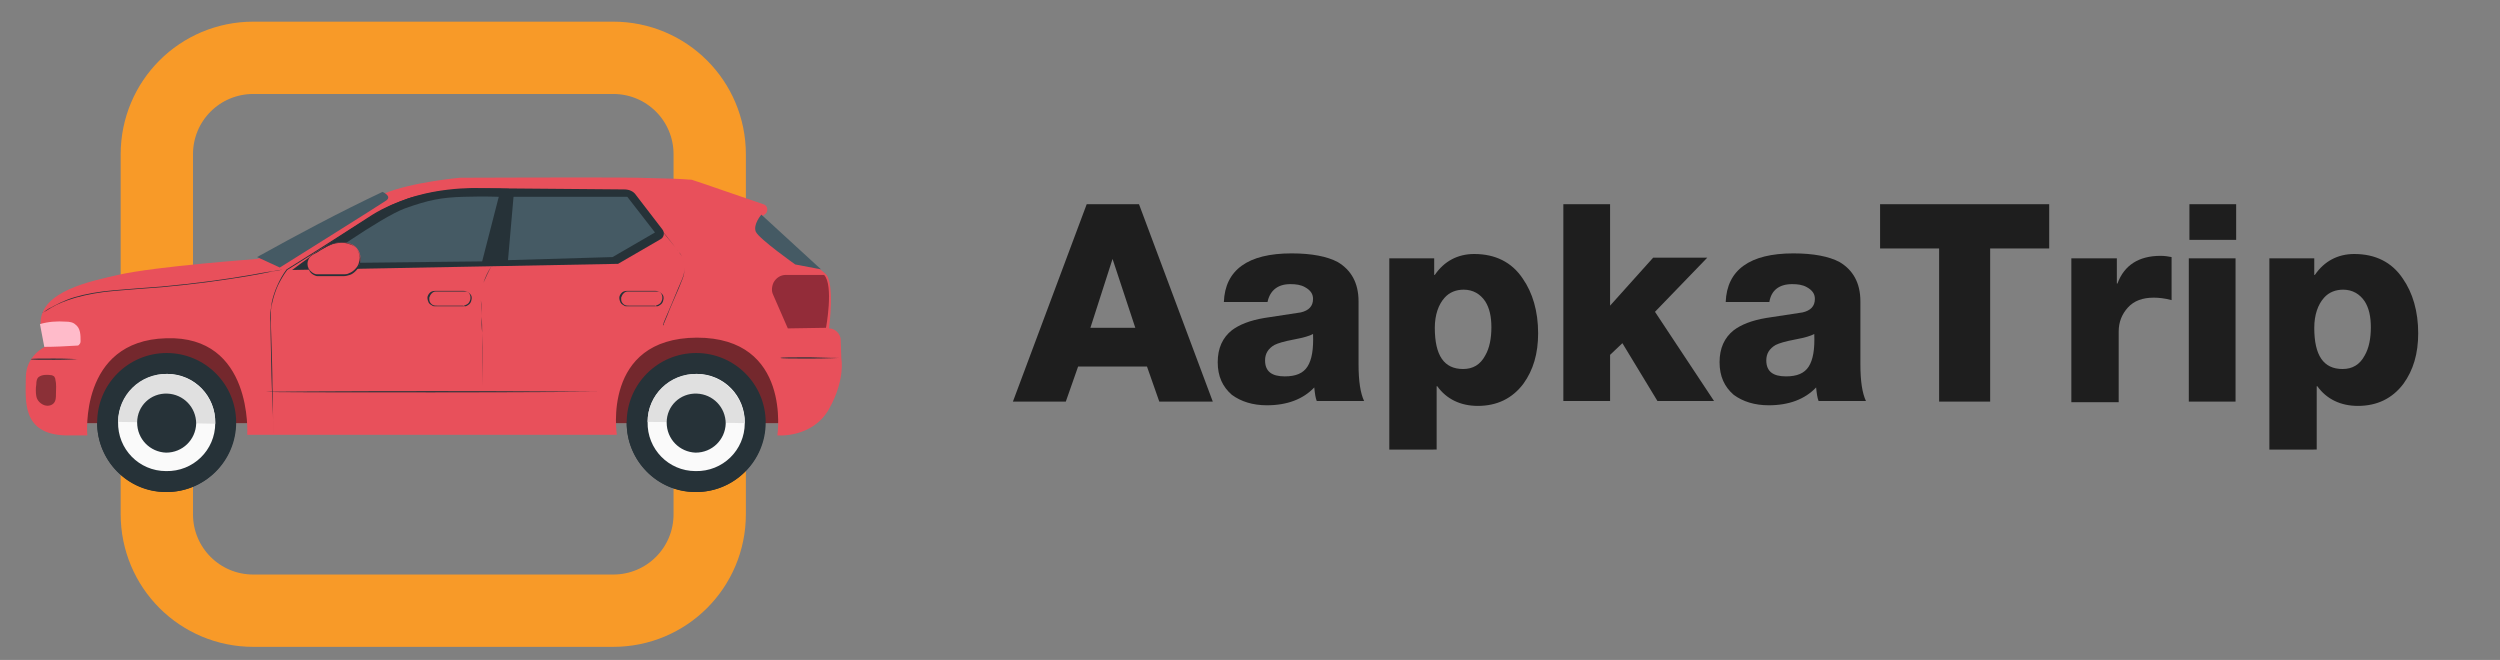
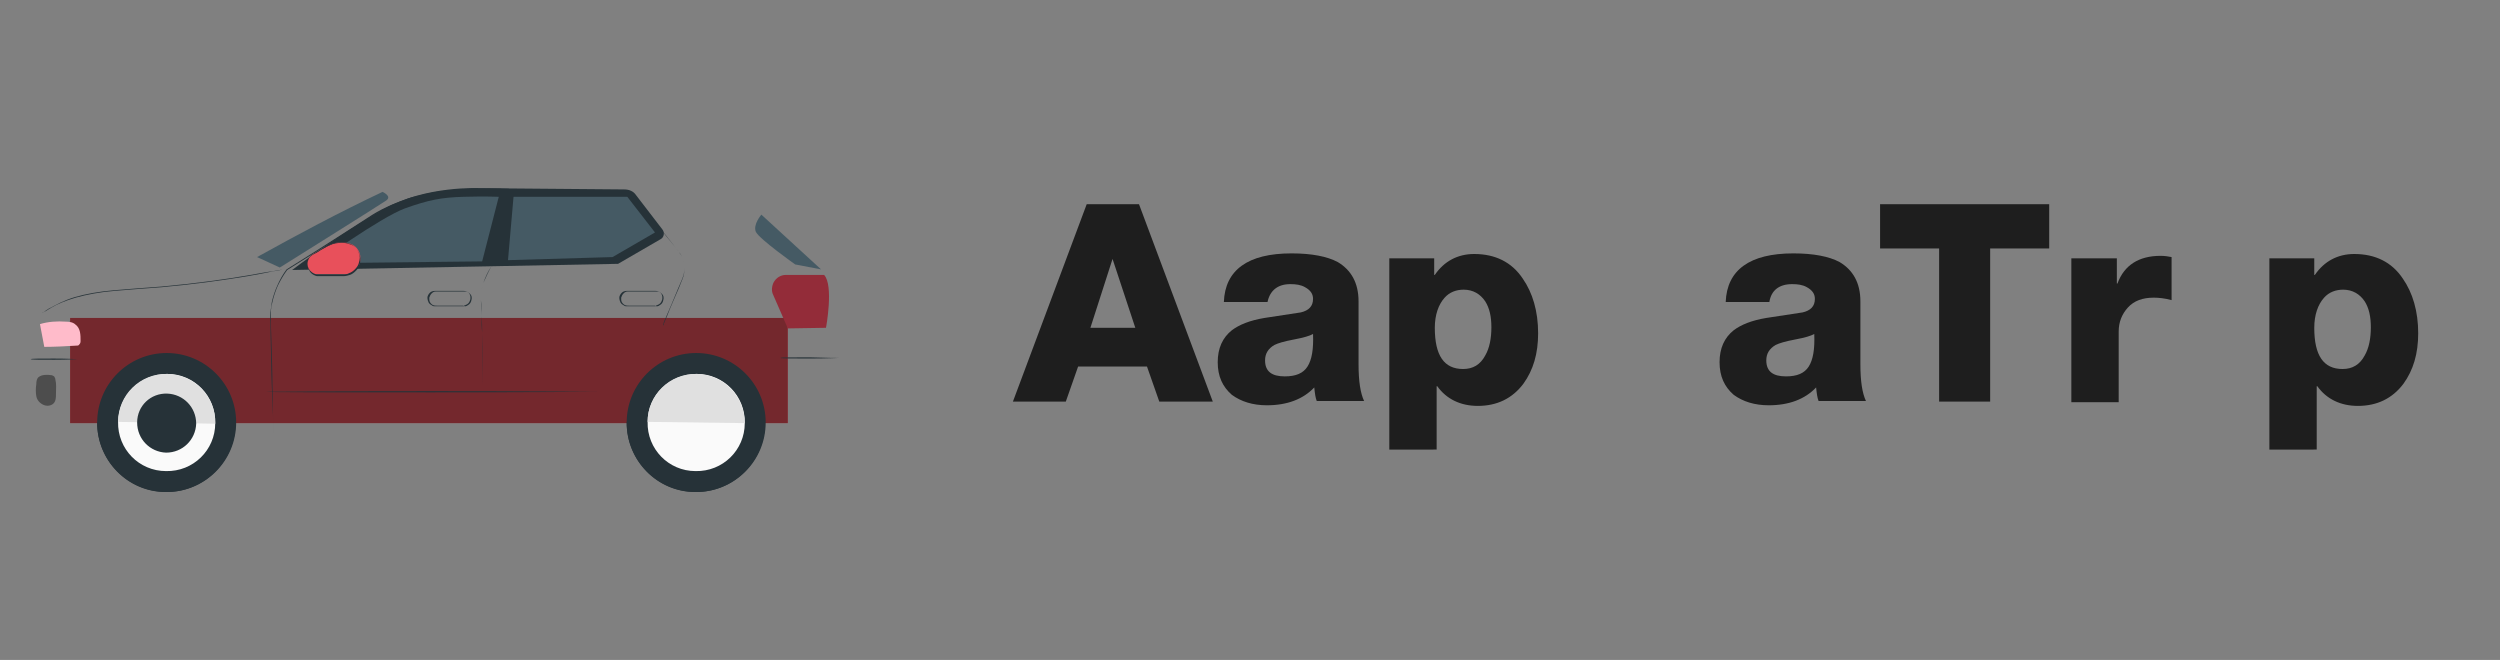
<svg xmlns="http://www.w3.org/2000/svg" version="1.1" id="Layer_1" x="0px" y="0px" viewBox="0 0 406.5 107.3" style="enable-background:new 0 0 406.5 107.3;" xml:space="preserve">
  <rect x="0" y="0" width="406.5" height="107.3" fill="#808080" stroke="none" />
  <style type="text/css">
	.st0{fill:none;stroke:#F89A28;stroke-width:11.759;stroke-miterlimit:10;}
	.st1{fill:#E8505B;}
	.st2{opacity:0.5;}
	.st3{fill:#263238;}
	.st4{fill:#FAFAFA;}
	.st5{fill:#E0E0E0;}
	.st6{opacity:0.4;}
	.st7{fill:#FFBBCA;}
	.st8{fill:#932C39;}
	.st9{fill:#455A64;}
	.st10{fill:none;stroke:#4E585D;stroke-width:1.052097e-02;stroke-miterlimit:10;}
	.st11{fill:#1E1E1E;}
</style>
  <g>
-     <path class="st0" d="M99.7,99.3H41.2c-8.7,0-15.7-7-15.7-15.7V25.1c0-8.7,7-15.7,15.7-15.7h58.5c8.7,0,15.7,7,15.7,15.7v58.5   C115.4,92.3,108.4,99.3,99.7,99.3z" />
    <g>
      <g>
        <g>
          <g>
            <rect x="11.4" y="51.7" class="st1" width="116.7" height="17.1" />
          </g>
        </g>
        <g class="st2">
          <g>
            <rect x="11.4" y="51.7" width="116.7" height="17.1" />
          </g>
        </g>
      </g>
      <g>
        <g>
          <g>
            <g>
              <g>
                <g>
                  <g>
                    <ellipse class="st3" cx="27.1" cy="68.7" rx="11.3" ry="11.3" />
                  </g>
                </g>
              </g>
            </g>
          </g>
        </g>
        <g>
          <g>
            <g>
              <g>
                <g>
                  <g>
                    <path class="st3" d="M15.8,68.6L15.8,68.6C15.7,74.8,20.7,80,26.9,80c6.2,0.1,11.3-4.9,11.4-11.1l0,0L15.8,68.6z" />
                  </g>
                </g>
              </g>
            </g>
          </g>
        </g>
        <g>
          <g>
            <g>
              <g>
                <g>
                  <g>
                    <path class="st4" d="M19.2,68.6c-0.1,4.4,3.4,8,7.8,8c4.4,0.1,8-3.4,8-7.8c0.1-4.4-3.4-8-7.8-8           C22.8,60.8,19.3,64.3,19.2,68.6z" />
                  </g>
                </g>
              </g>
            </g>
          </g>
        </g>
        <g>
          <g>
            <g>
              <g>
                <g>
                  <g>
                    <path class="st5" d="M27.2,60.8c-4.4-0.1-8,3.4-8,7.8L35,68.9C35.1,64.5,31.6,60.9,27.2,60.8z" />
                  </g>
                </g>
              </g>
            </g>
          </g>
        </g>
        <g>
          <g>
            <g>
              <g>
                <g>
                  <g>
                    <path class="st3" d="M22.3,68.7c0,2.7,2.1,4.8,4.7,4.9c2.7,0,4.8-2.1,4.9-4.7c0-2.7-2.1-4.8-4.7-4.9           C24.5,63.9,22.3,66,22.3,68.7z" />
                  </g>
                </g>
              </g>
            </g>
          </g>
        </g>
      </g>
      <g>
        <g>
          <g>
            <g>
              <g>
                <g>
                  <g>
                    <ellipse class="st3" cx="113.2" cy="68.7" rx="11.3" ry="11.3" />
                  </g>
                </g>
              </g>
            </g>
          </g>
        </g>
        <g>
          <g>
            <g>
              <g>
                <g>
                  <g>
                    <path class="st3" d="M101.9,68.6L101.9,68.6C101.8,74.8,106.8,80,113,80c6.2,0.1,11.3-4.9,11.4-11.1l0,0L101.9,68.6z" />
                  </g>
                </g>
              </g>
            </g>
          </g>
        </g>
        <g>
          <g>
            <g>
              <g>
                <g>
                  <g>
                    <path class="st4" d="M105.3,68.6c-0.1,4.4,3.4,8,7.8,8c4.4,0.1,8-3.4,8-7.8c0.1-4.4-3.4-8-7.8-8           C108.9,60.8,105.3,64.3,105.3,68.6z" />
                  </g>
                </g>
              </g>
            </g>
          </g>
        </g>
        <g>
          <g>
            <g>
              <g>
                <g>
                  <g>
                    <path class="st5" d="M113.3,60.8c-4.4-0.1-8,3.4-8,7.8l15.8,0.2C121.1,64.5,117.7,60.9,113.3,60.8z" />
                  </g>
                </g>
              </g>
            </g>
          </g>
        </g>
        <g>
          <g>
            <g>
              <g>
                <g>
                  <g>
-                     <path class="st3" d="M108.4,68.7c0,2.7,2.1,4.8,4.7,4.9c2.7,0,4.8-2.1,4.9-4.7c0-2.7-2.1-4.8-4.7-4.9           C110.6,63.9,108.4,66,108.4,68.7z" />
-                   </g>
-                 </g>
-               </g>
-             </g>
-           </g>
-         </g>
-       </g>
-       <g>
-         <g>
-           <path class="st1" d="M41.9,42.1c0,0-16.6,1.2-22.7,2.6c-4.3,1-12.7,2.6-12.6,7.9l0.7,3.8c0,0-3.1,1.4-3.1,5s-0.8,9.2,6.5,9.4      c1.2,0,3.5,0,3.5,0S12.8,55.4,27,55c14.2-0.5,13.2,15.7,13.2,15.7h60.1c0,0-2.5-15.7,13-15.8c15.5,0,13.1,15.9,13.1,15.9      s5.7,0.5,8.4-4.3s2-8.2,2-8.2l-0.1-3c0-1-0.9-1.9-1.9-1.9l0,0c0,0,1-7.6-0.6-8.9s-10.3-9.3-10.3-9.3l0.4-0.3      c0.7-0.4,0.6-1.5-0.2-1.7c-3.3-1.1-9.8-3.4-11.4-3.9c-0.2-0.1-0.5-0.1-0.7-0.1c-0.9-0.1-3.5-0.2-8.3-0.3c-5.8-0.1-28.9,0-28.9,0      s-7.9,0.7-12.4,2.6C57.9,33.4,41.9,42.1,41.9,42.1z" />
-         </g>
+                     </g>
+                 </g>
+               </g>
+             </g>
+           </g>
+         </g>
+       </g>
+       <g>
+         <g>
+           </g>
      </g>
      <g class="st6">
        <g>
          <g>
            <path d="M8.3,61c-0.6-0.1-1.5-0.1-2,0.3C6,61.5,5.9,62,5.9,62.5c-0.1,0.6-0.1,1.3,0,1.9s0.5,1.1,1.1,1.4s1.3,0.2,1.7-0.2       c0.4-0.4,0.4-1,0.4-1.6c0-0.8,0.1-1.5-0.1-2.3c0-0.2-0.1-0.3-0.2-0.5C8.6,61.1,8.5,61,8.3,61" />
          </g>
        </g>
      </g>
      <g>
        <g>
          <path class="st7" d="M7.2,56.4c1.8,0,3.5-0.1,5.2-0.2c0.2,0,0.4,0,0.5-0.2c0.2-0.2,0.2-0.4,0.2-0.6c0-0.9,0-2-0.8-2.6      c-0.4-0.4-1-0.5-1.6-0.5c-1.4-0.1-2.9,0-4.2,0.4L7.2,56.4z" />
        </g>
      </g>
      <g>
        <g>
          <g>
            <path class="st3" d="M44.4,70.5C44.4,70.5,44.4,70.5,44.4,70.5c0-0.2,0-0.3,0-0.5c0-0.3,0-0.8,0-1.5c0-1.3-0.1-3.1-0.2-5.5       c-0.1-2.4-0.1-5.3-0.2-8.6c0-0.8,0-1.7-0.1-2.6c0-0.4,0-0.9,0.1-1.3c0-0.2,0.1-0.4,0.1-0.7c0-0.2,0.1-0.5,0.1-0.7       c0.2-0.9,0.5-1.8,0.9-2.7s0.9-1.8,1.5-2.6l0,0l0,0c3.2-2,6.7-4.2,10.4-6.6c0.9-0.6,1.9-1.2,2.8-1.8c0.9-0.6,1.9-1.2,3-1.7       c1-0.5,2.1-0.9,3.2-1.3c0.6-0.2,1.1-0.4,1.7-0.5s1.1-0.3,1.7-0.4c2.2-0.5,4.5-0.7,6.7-0.8s4.4-0.1,6.5,0h0.1v0.1       c-1,4.5-1.9,8.7-2.8,12.5l0,0l0,0c-0.5,0.9-0.9,1.8-1.3,2.7c-0.3,0.9-0.5,1.9-0.4,2.8s0.1,1.8,0.1,2.7c0,0.9,0,1.7,0.1,2.6       c0,3.3,0.1,6.2,0.1,8.6s0,4.2,0,5.5c0,0.6,0,1.1,0,1.5c0,0.2,0,0.3,0,0.4s0,0.1,0,0.1s0,0,0-0.1s0-0.2,0-0.4c0-0.3,0-0.8,0-1.5       c0-1.3,0-3.1,0-5.5s0-5.3-0.1-8.6c0-0.8,0-1.7-0.1-2.6c0-0.9-0.1-1.8-0.1-2.7c-0.1-0.9,0.1-1.9,0.4-2.8       c0.3-0.9,0.7-1.8,1.3-2.7l0,0c0.9-3.8,1.8-8,2.8-12.5v0.1c-2.1-0.1-4.3-0.1-6.5,0s-4.5,0.3-6.7,0.8c-0.6,0.1-1.2,0.3-1.7,0.4       c-0.6,0.2-1.1,0.3-1.7,0.5c-1.1,0.4-2.2,0.8-3.2,1.3s-2,1-3,1.7c-0.9,0.6-1.9,1.2-2.8,1.8c-3.7,2.3-7.2,4.5-10.4,6.5l0,0       c-0.6,0.8-1.1,1.7-1.5,2.5c-0.4,0.9-0.7,1.8-0.9,2.7c-0.5,1.8-0.2,3.6-0.2,5.2c0.1,3.3,0.2,6.2,0.2,8.6       c0.1,2.4,0.1,4.2,0.1,5.5c0,0.6,0,1.1,0,1.5c0,0.2,0,0.3,0,0.4C44.4,70.4,44.4,70.5,44.4,70.5z" />
          </g>
        </g>
      </g>
      <g>
        <g>
          <g>
            <path class="st3" d="M82.6,31.2L82.6,31.2c0.2,0,0.3,0,0.4,0c0.3,0,0.6,0,1.1,0c1,0,2.4,0,4.1-0.1c3.5-0.1,8.4-0.1,14-0.2l0,0       l0,0c0.6,0.8,1.3,1.6,2,2.4c2,2.4,3.9,4.7,5.6,6.9c0.2,0.3,0.4,0.5,0.6,0.8s0.4,0.5,0.5,0.8c0.3,0.6,0.4,1.2,0.4,1.8       s-0.1,1.2-0.3,1.7c-0.2,0.5-0.4,1-0.6,1.5c-0.8,1.9-1.5,3.4-1.9,4.5c-0.2,0.5-0.4,0.9-0.5,1.2c-0.1,0.1-0.1,0.2-0.1,0.3       c0,0.1-0.1,0.1-0.1,0.1s0,0,0-0.1s0.1-0.2,0.1-0.3c0.1-0.3,0.3-0.7,0.5-1.2c0.5-1.1,1.1-2.6,1.9-4.5c0.4-1,1-2,1-3.2       c0-0.6-0.1-1.2-0.4-1.8c-0.1-0.3-0.3-0.6-0.5-0.8c-0.2-0.3-0.4-0.5-0.6-0.8c-1.7-2.1-3.6-4.4-5.6-6.8c-0.7-0.8-1.3-1.6-2-2.4       l0,0c-5.5,0.1-10.4,0.2-14,0.2c-1.8,0-3.2,0-4.1,0c-0.5,0-0.9,0-1.1,0C82.9,31.2,82.8,31.2,82.6,31.2L82.6,31.2z" />
          </g>
        </g>
      </g>
      <g>
        <g>
          <g>
            <path class="st3" d="M75.5,49.8c0,0,0.1,0,0.2,0s0.3-0.1,0.4-0.2c0.2-0.1,0.4-0.3,0.5-0.6c0-0.1,0.1-0.3,0.1-0.5s0-0.3-0.1-0.5       c-0.2-0.3-0.5-0.6-1-0.6c-0.4,0-0.9,0-1.4,0c-1,0-2.1,0-3.3,0c-0.3,0-0.5,0.1-0.7,0.3c-0.2,0.2-0.3,0.4-0.4,0.7       c0,0.3,0,0.5,0.1,0.7s0.3,0.4,0.5,0.5s0.5,0.1,0.7,0.1s0.5,0,0.7,0c0.4,0,0.9,0,1.2,0c0.7,0,1.4,0,1.8,0c0.2,0,0.4,0,0.5,0       C75.5,49.8,75.5,49.8,75.5,49.8s-0.1,0-0.2,0s-0.3,0-0.5,0c-0.4,0-1,0-1.8,0c-0.4,0-0.8,0-1.2,0c-0.2,0-0.5,0-0.7,0       c-0.1,0-0.2,0-0.4,0c-0.1,0-0.3,0-0.4-0.1c-0.2-0.1-0.5-0.3-0.6-0.5s-0.2-0.5-0.2-0.8s0.2-0.6,0.4-0.8c0.2-0.2,0.5-0.3,0.8-0.3       c1.2,0,2.3,0,3.3,0c0.5,0,1,0,1.4,0c0.5,0,0.9,0.3,1,0.6c0.1,0.2,0.1,0.4,0.1,0.5c0,0.2,0,0.3-0.1,0.5       c-0.1,0.3-0.3,0.5-0.5,0.6s-0.4,0.2-0.5,0.2C75.6,49.8,75.5,49.8,75.5,49.8z" />
          </g>
        </g>
      </g>
      <g>
        <g>
          <g>
            <path class="st3" d="M106.7,49.8c0,0,0.1,0,0.2,0s0.3-0.1,0.4-0.2c0.2-0.1,0.4-0.3,0.5-0.6c0-0.1,0.1-0.3,0.1-0.5       s0-0.3-0.1-0.5c-0.2-0.3-0.5-0.6-1-0.6c-0.4,0-0.9,0-1.4,0c-1,0-2.1,0-3.3,0c-0.3,0-0.5,0.1-0.7,0.3c-0.2,0.2-0.3,0.4-0.4,0.7       c0,0.3,0,0.5,0.1,0.7s0.3,0.4,0.5,0.5s0.5,0.1,0.7,0.1s0.5,0,0.7,0c0.4,0,0.9,0,1.2,0c0.7,0,1.4,0,1.8,0c0.2,0,0.4,0,0.5,0       C106.6,49.8,106.7,49.8,106.7,49.8s-0.1,0-0.2,0s-0.3,0-0.5,0c-0.4,0-1,0-1.8,0c-0.4,0-0.8,0-1.2,0c-0.2,0-0.5,0-0.7,0       c-0.1,0-0.2,0-0.4,0c-0.1,0-0.3,0-0.4-0.1c-0.2-0.1-0.5-0.3-0.6-0.5s-0.2-0.5-0.2-0.8s0.2-0.6,0.4-0.8c0.2-0.2,0.5-0.3,0.8-0.3       c1.2,0,2.3,0,3.3,0c0.5,0,1,0,1.4,0c0.5,0,0.9,0.3,1,0.6c0.1,0.2,0.1,0.4,0.1,0.5c0,0.2,0,0.3-0.1,0.5       c-0.1,0.3-0.3,0.5-0.5,0.6s-0.4,0.2-0.5,0.2C106.7,49.8,106.7,49.8,106.7,49.8z" />
          </g>
        </g>
      </g>
      <g>
        <g>
          <path class="st8" d="M134,44.7h-6.2c-0.9,0-1.6,0.5-2,1.2l0,0c-0.3,0.6-0.4,1.4-0.1,2l2.4,5.5l6.2-0.1      C134.3,53.4,135.6,46.4,134,44.7z" />
        </g>
      </g>
      <g>
        <g>
          <path class="st3" d="M47.5,43.9l32.1-0.6l20.9-0.4l6.9-4c0.6-0.3,0.7-1.1,0.3-1.6l-4.3-5.6c-0.4-0.6-1.1-0.9-1.9-0.9l-23.4-0.2      c0,0-8.8-0.5-15.7,3.4C55.1,38.1,47.5,43.9,47.5,43.9z" />
        </g>
      </g>
      <g>
        <g>
          <path class="st9" d="M62.2,31.2c0,0,1.6,0.7,0.6,1.4S45.5,43.5,45.5,43.5l-3.7-1.7C48.3,38.2,55,34.6,62.2,31.2z" />
        </g>
      </g>
      <g>
        <g>
          <g>
            <path class="st3" d="M46,43.8C46,43.8,46,43.8,46,43.8c-0.2,0-0.3,0-0.4,0.1C45.3,44,45,44,44.5,44.1c-1,0.2-2.4,0.5-4.2,0.8       c-3.6,0.6-8.5,1.3-14,1.8c-1.4,0.1-2.7,0.2-4,0.3s-2.6,0.2-3.7,0.3c-2.4,0.2-4.5,0.6-6.3,1.1c-1.7,0.5-3.1,1.1-3.9,1.6       c-0.4,0.2-0.8,0.5-1,0.6C7.1,50.7,7,50.8,7,50.8c-0.1,0-0.1,0.1-0.1,0.1s0,0,0.1-0.1c0.1,0,0.1-0.1,0.3-0.2       c0.2-0.1,0.5-0.4,1-0.6c0.9-0.5,2.2-1.2,3.9-1.7s3.9-0.9,6.3-1.1c1.2-0.1,2.4-0.2,3.7-0.3c1.3-0.1,2.6-0.2,4-0.3       c5.5-0.5,10.5-1.2,14-1.8c1.8-0.3,3.2-0.6,4.2-0.7c0.5-0.1,0.9-0.2,1.1-0.2c0.1,0,0.2,0,0.3-0.1C45.9,43.8,46,43.8,46,43.8z" />
          </g>
        </g>
      </g>
      <g>
        <g>
          <g>
            <path class="st3" d="M136.5,58.2c0,0-2.1,0.1-4.8,0.1c-2.6,0-4.8,0-4.8-0.1s2.1-0.1,4.8-0.1C134.3,58.2,136.5,58.2,136.5,58.2z       " />
          </g>
        </g>
      </g>
      <g>
        <g>
          <g>
            <path class="st3" d="M97.3,63.7c0,0-12.1,0.1-27,0.1s-27,0-27-0.1c0,0,12.1-0.1,27-0.1S97.3,63.7,97.3,63.7z" />
          </g>
        </g>
      </g>
      <g>
        <g>
          <g>
            <path class="st3" d="M12.6,58.4c0,0-1.7,0.1-3.8,0.1S5,58.5,5,58.4s1.7-0.1,3.8-0.1S12.6,58.4,12.6,58.4z" />
          </g>
        </g>
      </g>
      <g>
        <g>
          <path class="st9" d="M123.8,34.9c0,0-1.4,1.6-0.9,2.8c0.6,1.2,6.4,5.3,6.4,5.3l4.2,0.8L123.8,34.9z" />
        </g>
      </g>
      <g>
        <g>
          <polygon class="st9" points="83.5,32 82.6,42.3 99.6,41.8 106.5,37.8 102,32     " />
        </g>
      </g>
      <g>
        <g>
          <path class="st9" d="M51.5,42.8c0,0,10.3-7.4,14.3-8.9c3.9-1.4,6-1.8,9.6-1.9c3.5-0.1,5.7,0,5.7,0l-2.7,10.5L51.5,42.8z" />
        </g>
      </g>
      <g>
        <g>
          <g>
            <path class="st1" d="M50,42.9L50,42.9c0-0.7,0.4-1.3,0.9-1.6l2.4-1.3c0.7-0.4,1.4-0.6,2.2-0.6l0,0c0.5,0,1,0.1,1.4,0.2       c1,0.3,1.7,1.3,1.7,2.3l0,0c0.1,1.5-1.1,2.7-2.6,2.7h-4.2C50.8,44.7,50,43.9,50,42.9z" />
          </g>
        </g>
        <g>
          <g>
            <g>
              <path class="st3" d="M50,42.9c0,0,0,0.1,0,0.2c0,0.1,0.1,0.4,0.2,0.6c0.1,0.2,0.4,0.5,0.7,0.7c0.2,0.1,0.4,0.2,0.6,0.2        c0.2,0,0.5,0,0.7,0c1,0,2.2,0,3.6,0c0.3,0,0.7,0,1-0.2c0.3-0.1,0.6-0.3,0.9-0.6c0.3-0.3,0.5-0.6,0.6-0.9        c0.1-0.3,0.2-0.7,0.2-1.1c-0.1-0.8-0.5-1.5-1.1-1.9c-0.3-0.2-0.6-0.3-1-0.4c-0.3-0.1-0.7-0.1-1-0.1c-0.7,0-1.3,0.1-1.8,0.4        c-0.3,0.1-0.5,0.3-0.8,0.4c-0.2,0.1-0.5,0.3-0.7,0.4c-0.4,0.2-0.9,0.5-1.2,0.7c-0.4,0.2-0.6,0.5-0.7,0.7        c-0.1,0.3-0.2,0.5-0.2,0.7C50,42.8,50,42.9,50,42.9s0-0.1,0-0.2c0-0.1,0.1-0.4,0.2-0.6c0.1-0.3,0.4-0.5,0.7-0.7        c0.4-0.2,0.8-0.4,1.2-0.7c0.2-0.1,0.5-0.3,0.7-0.4c0.2-0.1,0.5-0.3,0.8-0.4c0.6-0.3,1.2-0.4,1.9-0.4c0.3,0,0.7,0,1,0.1        s0.7,0.2,1,0.4c0.6,0.4,1,1.2,1.1,2c0,0.4,0,0.8-0.2,1.2c-0.1,0.4-0.4,0.7-0.6,0.9c-0.3,0.3-0.6,0.5-0.9,0.6        c-0.3,0.1-0.7,0.2-1,0.2c-1.4,0-2.6,0-3.6,0c-0.3,0-0.5,0-0.7,0s-0.4-0.1-0.6-0.2c-0.4-0.2-0.6-0.5-0.7-0.7        c-0.2-0.5-0.3-0.7-0.3-0.9C50,43,50,42.9,50,42.9z" />
            </g>
          </g>
        </g>
      </g>
      <g>
        <g>
          <g>
            <path class="st10" d="M32.5,51.6" />
          </g>
        </g>
      </g>
    </g>
  </g>
  <g>
    <path class="st11" d="M164.7,65.3l12-32.1h8.5l12,32.1h-8.7l-2-5.7h-11.2l-2,5.7H164.7z M180.9,42.1l-3.6,11.2h7.3L180.9,42.1   L180.9,42.1z" />
    <path class="st11" d="M206.1,49.1H199c0.2-5.2,3.9-7.9,11-7.9c3.3,0,5.8,0.5,7.5,1.4c2.2,1.3,3.4,3.4,3.4,6.4v10.2   c0,2.8,0.3,4.7,0.9,6h-7.7c-0.2-0.5-0.3-1.2-0.4-2.2c-1.8,1.9-4.4,2.9-7.7,2.9c-2.3,0-4.2-0.6-5.7-1.7c-1.5-1.3-2.3-3-2.3-5.3   c0-2.3,0.8-4,2.3-5.2c1.2-0.9,2.9-1.6,5.3-2c2-0.3,3.9-0.6,5.9-0.9c1.3-0.3,2-1,2-2.2c0-0.8-0.4-1.4-1.3-1.9   c-0.7-0.4-1.5-0.5-2.4-0.5C207.8,46.2,206.5,47.2,206.1,49.1z M205.7,58.6c0,1.8,1.1,2.6,3.2,2.6c1.8,0,3-0.5,3.7-1.6   c0.7-1.1,1-2.8,0.9-5.3c-0.5,0.3-1.5,0.6-3.1,0.9c-1.6,0.3-2.6,0.6-3.2,0.9C206.2,56.7,205.7,57.5,205.7,58.6z" />
    <path class="st11" d="M225.9,73.1V42h7.3v2.7h0.1c1.5-2.2,3.7-3.4,6.4-3.4c3.4,0,6.1,1.3,7.9,4c1.6,2.3,2.5,5.3,2.5,8.9   c0,3.3-0.8,6-2.4,8.2c-1.8,2.4-4.3,3.6-7.4,3.6c-2.8,0-5.1-1.1-6.6-3.2h-0.1v10.3H225.9z M238,47.1c-1.2,0-2.3,0.4-3.1,1.3   c-1,1.1-1.6,2.8-1.6,4.9c0,4.5,1.5,6.7,4.6,6.7c1.6,0,2.8-0.7,3.6-2.2c0.7-1.2,1-2.8,1-4.6c0-1.7-0.3-3.1-1-4.2   C240.7,47.8,239.5,47.1,238,47.1z" />
-     <path class="st11" d="M254.2,65.3V33.2h7.6v16.5l7-7.8h8.8l-8.5,8.8l9.6,14.5h-9.2l-5.7-9.4l-2,1.9v7.5H254.2z" />
    <path class="st11" d="M287.7,49.1h-7.1c0.2-5.2,3.9-7.9,11-7.9c3.3,0,5.8,0.5,7.5,1.4c2.2,1.3,3.4,3.4,3.4,6.4v10.2   c0,2.8,0.3,4.7,0.9,6h-7.7c-0.2-0.5-0.3-1.2-0.4-2.2c-1.8,1.9-4.4,2.9-7.7,2.9c-2.3,0-4.2-0.6-5.7-1.7c-1.5-1.3-2.3-3-2.3-5.3   c0-2.3,0.8-4,2.3-5.2c1.2-0.9,2.9-1.6,5.3-2c2-0.3,3.9-0.6,5.9-0.9c1.3-0.3,2-1,2-2.2c0-0.8-0.4-1.4-1.3-1.9   c-0.7-0.4-1.5-0.5-2.4-0.5C289.3,46.2,288,47.2,287.7,49.1z M287.2,58.6c0,1.8,1.1,2.6,3.2,2.6c1.8,0,3-0.5,3.7-1.6   c0.7-1.1,1-2.8,0.9-5.3c-0.5,0.3-1.5,0.6-3.1,0.9c-1.6,0.3-2.6,0.6-3.2,0.9C287.7,56.7,287.2,57.5,287.2,58.6z" />
    <path class="st11" d="M333.2,33.2v7.2h-9.6v24.9h-8.3V40.4h-9.6v-7.2H333.2z" />
    <path class="st11" d="M336.8,65.3V42h7.4v4.1h0.1c1.1-3,3.5-4.5,7-4.5c0.7,0,1.3,0.1,1.8,0.2v7c-1.1-0.3-2.1-0.4-2.9-0.4   c-1.8,0-3.2,0.5-4.2,1.6c-1,1.1-1.5,2.4-1.5,3.9v11.5H336.8z" />
-     <path class="st11" d="M363.6,33.2V39h-7.6v-5.8H363.6z M355.9,65.3V42h7.6v23.3H355.9z" />
    <path class="st11" d="M369,73.1V42h7.3v2.7h0.1c1.5-2.2,3.7-3.4,6.4-3.4c3.4,0,6.1,1.3,7.9,4c1.6,2.3,2.5,5.3,2.5,8.9   c0,3.3-0.8,6-2.4,8.2c-1.8,2.4-4.3,3.6-7.4,3.6c-2.8,0-5.1-1.1-6.6-3.2h-0.1v10.3H369z M381,47.1c-1.2,0-2.3,0.4-3.1,1.3   c-1,1.1-1.6,2.8-1.6,4.9c0,4.5,1.5,6.7,4.6,6.7c1.6,0,2.8-0.7,3.6-2.2c0.7-1.2,1-2.8,1-4.6c0-1.7-0.3-3.1-1-4.2   C383.7,47.8,382.5,47.1,381,47.1z" />
  </g>
</svg>